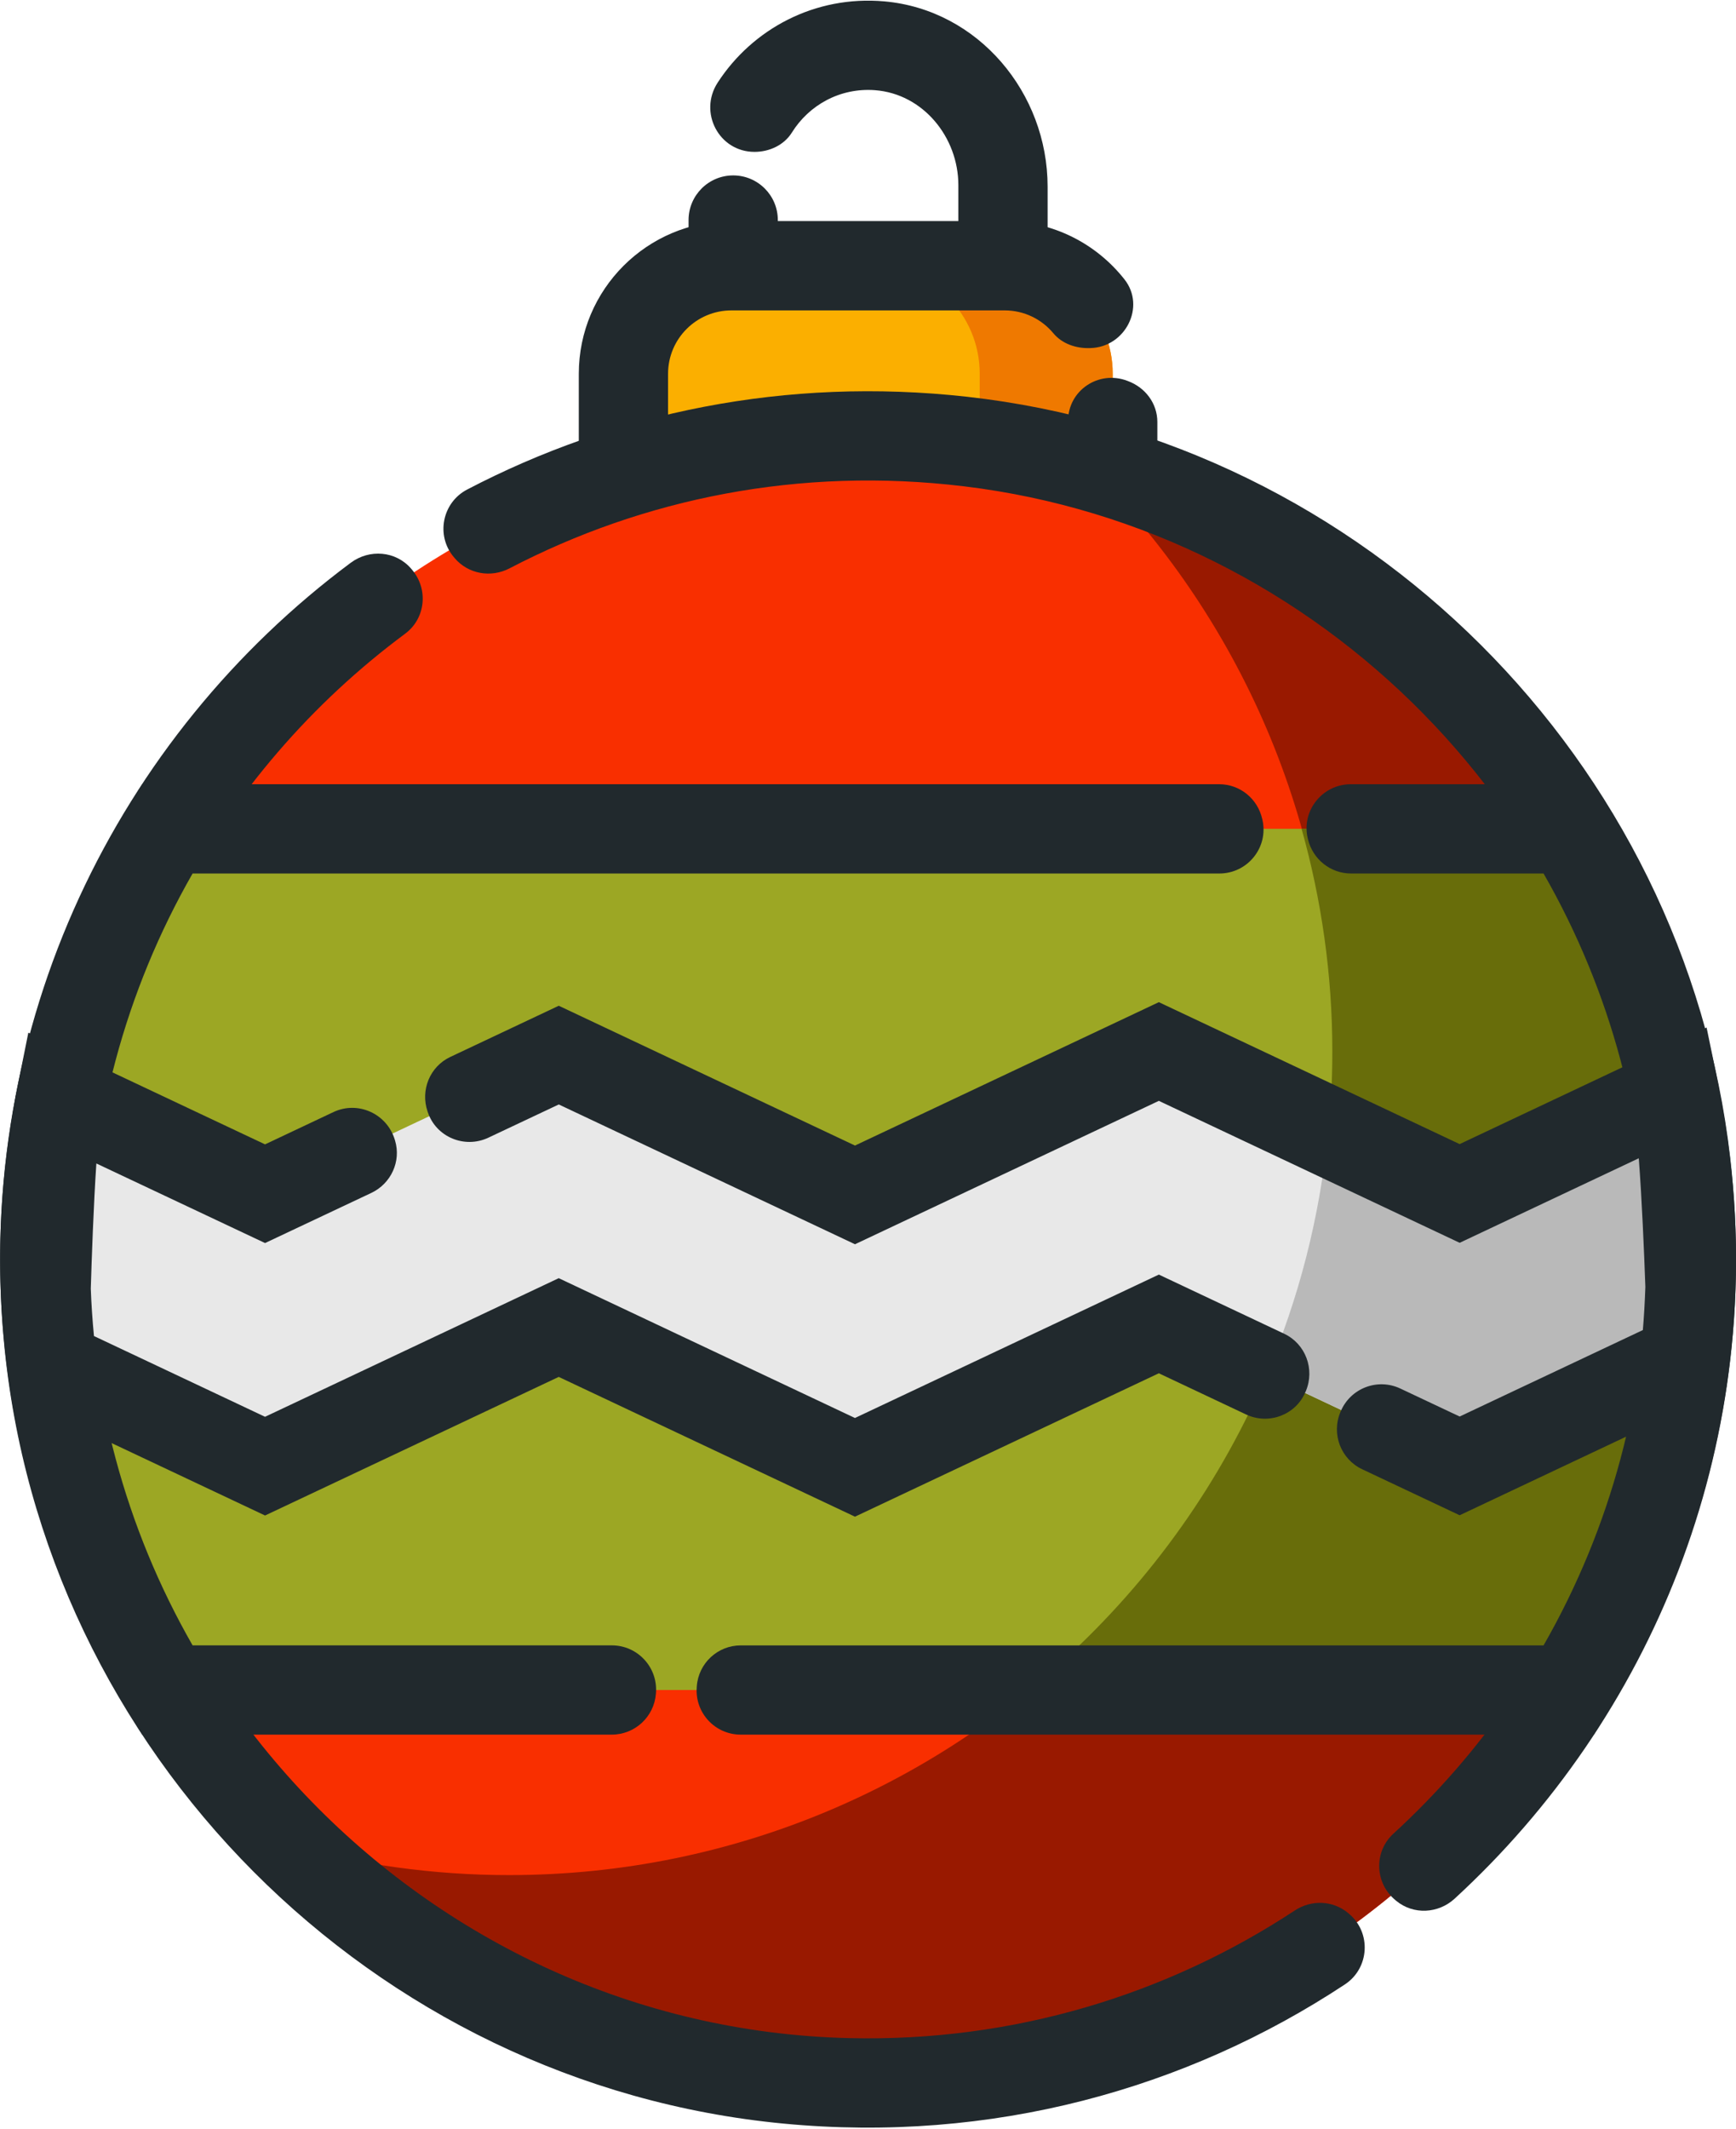
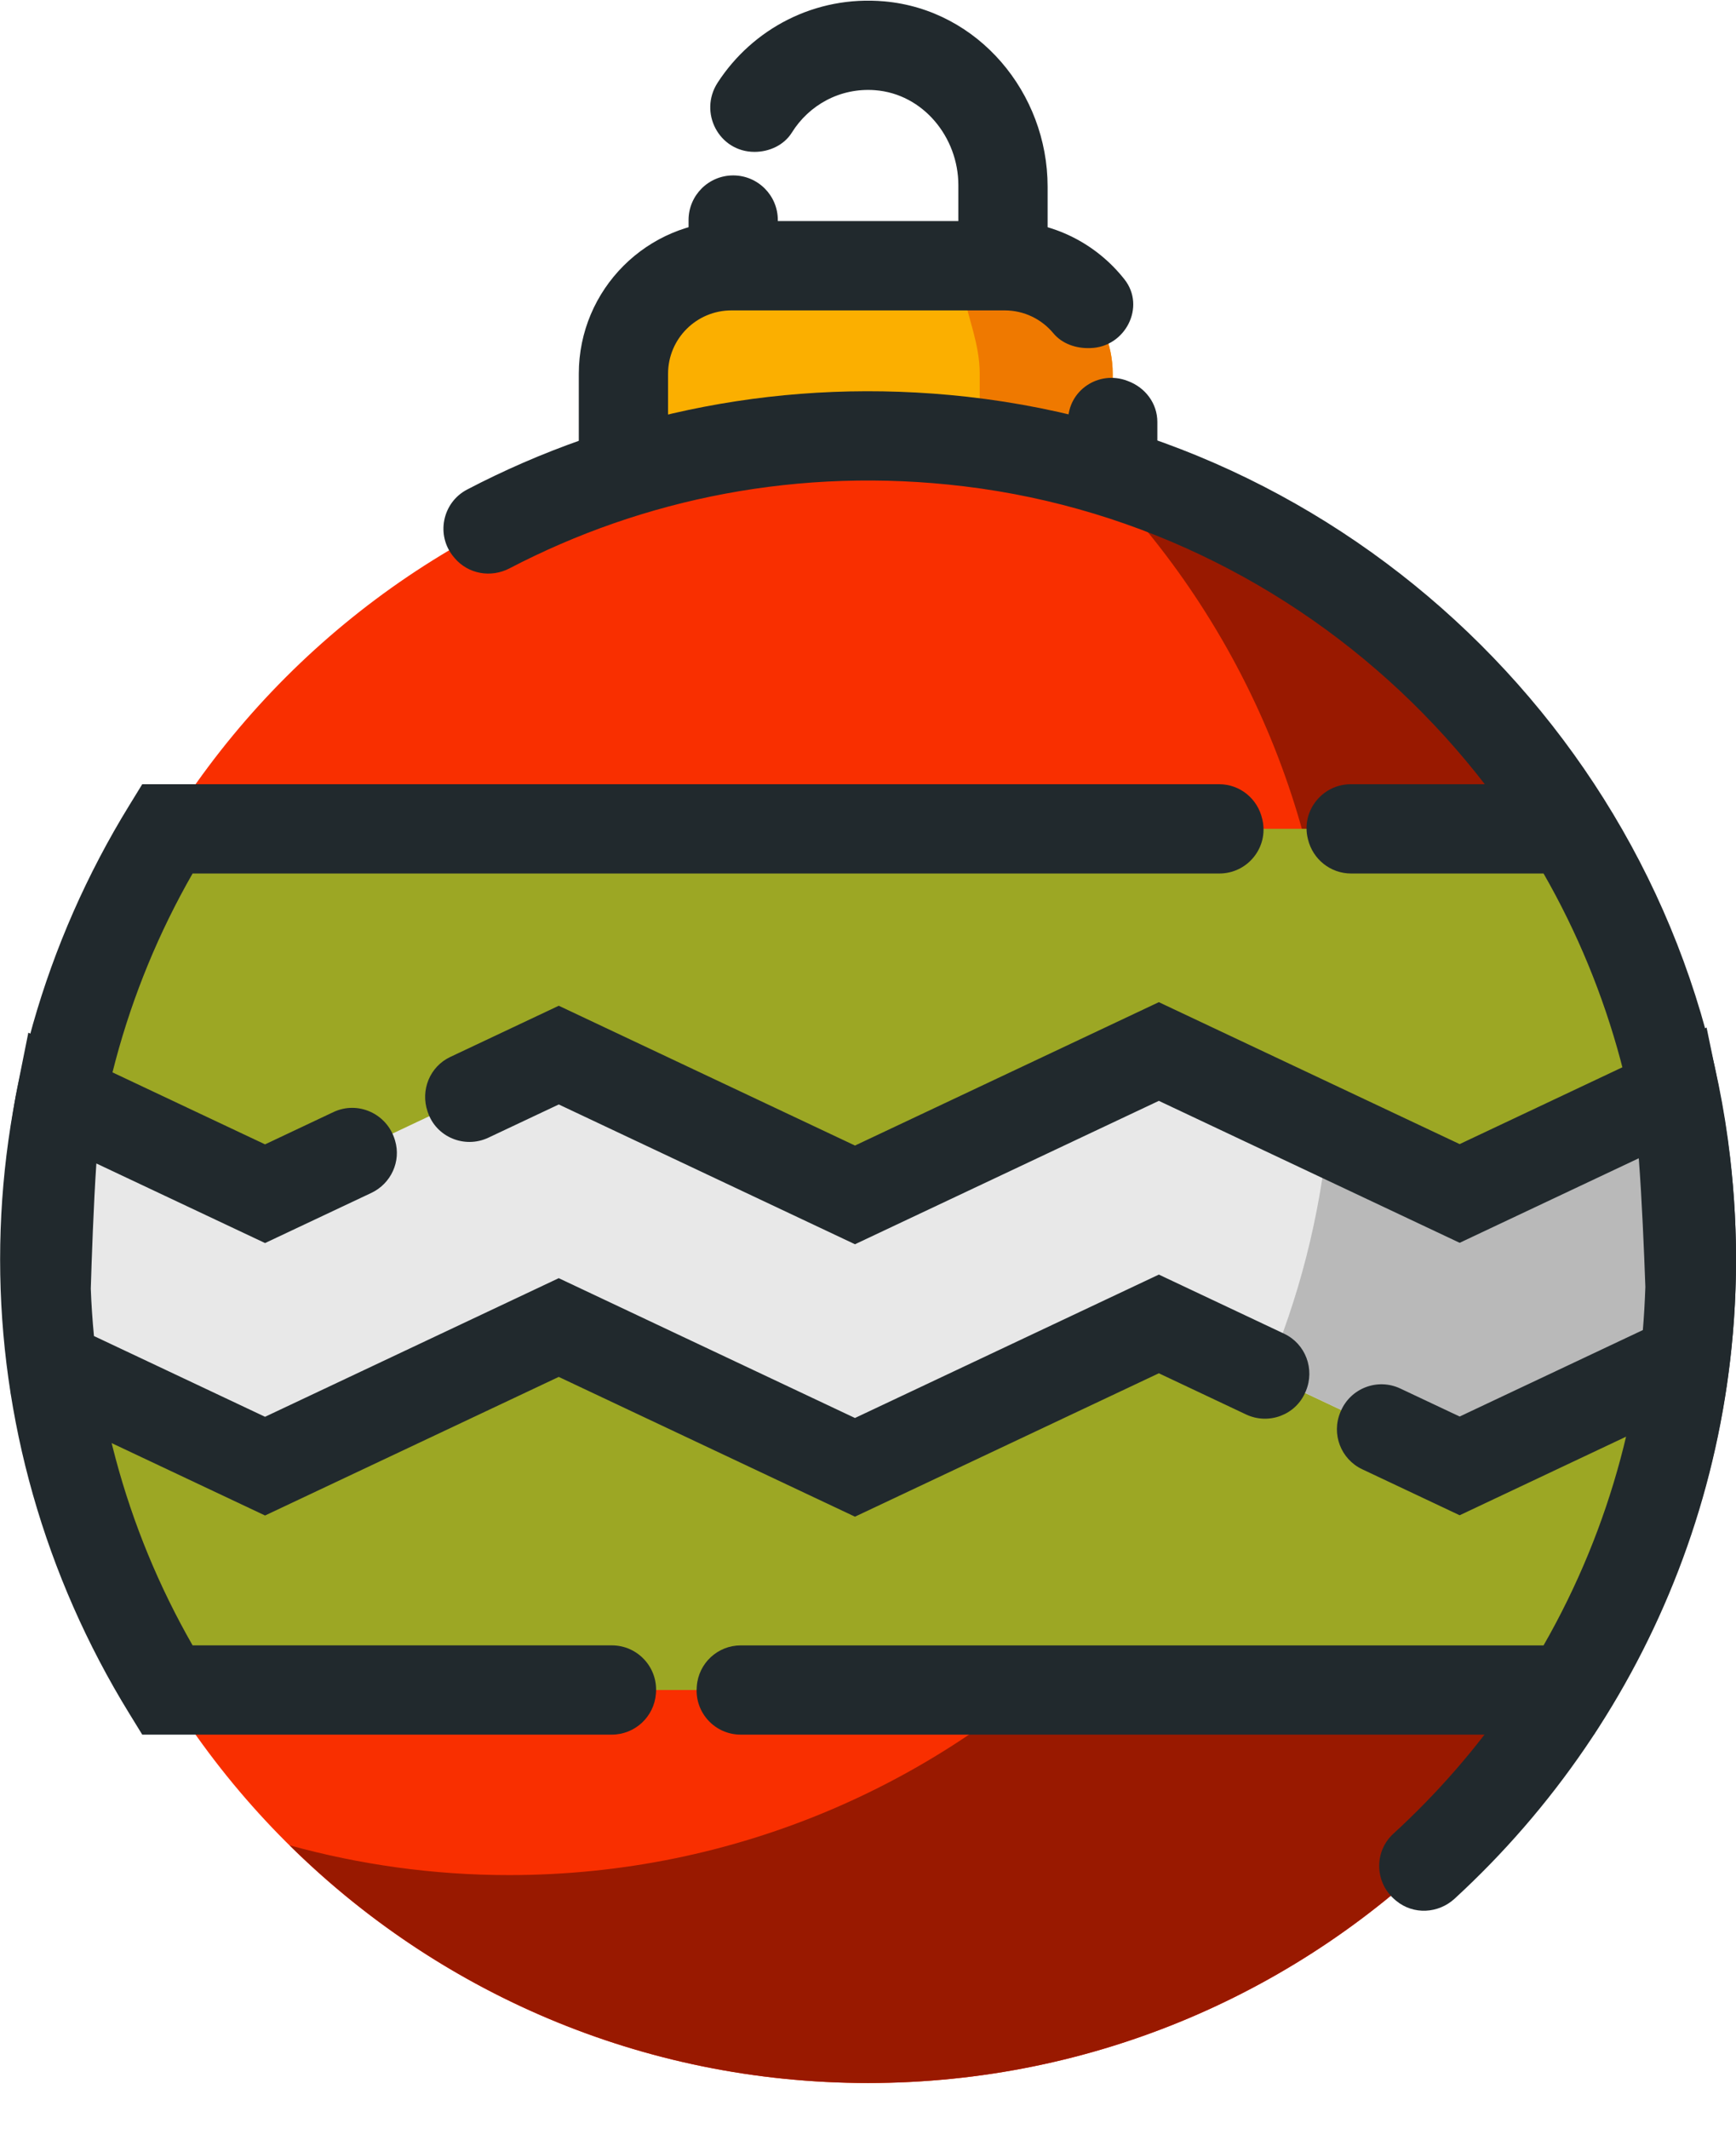
<svg xmlns="http://www.w3.org/2000/svg" width="100%" height="100%" viewBox="0 0 301 369" version="1.1" xml:space="preserve" style="fill-rule:evenodd;clip-rule:evenodd;stroke-linejoin:round;stroke-miterlimit:2;">
  <g transform="matrix(1,0,0,1,-272.506,-1433.67)">
    <g transform="matrix(4.167,0,0,4.167,0,0)">
      <g transform="matrix(1,0,0,1,102.199,358.361)">
        <path d="M0,-14.25C-2.901,-14.509 -5.496,-13.098 -6.941,-10.871C-7.746,-9.631 -6.886,-7.99 -5.408,-7.99C-4.789,-7.99 -4.178,-8.271 -3.851,-8.797C-3.142,-9.934 -1.852,-10.667 -0.391,-10.556C1.603,-10.404 3.074,-8.604 3.074,-6.605L3.074,-3.455L-4.438,-3.455L-4.438,-5.154C-4.438,-6.18 -5.27,-7.011 -6.295,-7.011C-7.32,-7.011 -8.152,-6.18 -8.152,-5.154L-8.152,0.259L6.788,0.259L6.788,-6.541C6.788,-10.452 3.896,-13.902 0,-14.25" style="fill:rgb(33,41,45);fill-rule:nonzero;" />
      </g>
    </g>
    <g transform="matrix(4.167,0,0,4.167,0,0)">
      <g transform="matrix(1,0,0,1,107.202,367.864)">
        <path d="M0,-12.756L-11.371,-12.756C-13.853,-12.756 -15.865,-10.744 -15.865,-8.263L-15.865,0L4.494,0L4.494,-8.263C4.494,-10.744 2.482,-12.756 0,-12.756" style="fill:rgb(251,175,0);fill-rule:nonzero;" />
      </g>
    </g>
    <g transform="matrix(4.167,0,0,4.167,0,0)">
      <g transform="matrix(1,0,0,1,107.202,367.864)">
-         <path d="M0,-12.756L-5.534,-12.756C-3.052,-12.756 -1.04,-10.744 -1.04,-8.263L-1.04,0L4.494,0L4.494,-8.263C4.494,-10.744 2.482,-12.756 0,-12.756" style="fill:rgb(239,121,0);fill-rule:nonzero;" />
+         <path d="M0,-12.756C-3.052,-12.756 -1.04,-10.744 -1.04,-8.263L-1.04,0L4.494,0L4.494,-8.263C4.494,-10.744 2.482,-12.756 0,-12.756" style="fill:rgb(239,121,0);fill-rule:nonzero;" />
      </g>
    </g>
    <g transform="matrix(4.167,0,0,4.167,0,0)">
      <g transform="matrix(1,0,0,1,112.332,363.065)">
        <path d="M0,-3.16C-0.012,-3.165 -0.025,-3.169 -0.037,-3.174C-1.223,-3.62 -2.493,-2.772 -2.493,-1.505L-2.493,2.942L-19.138,2.942L-19.138,-3.463C-19.138,-4.92 -17.958,-6.1 -16.5,-6.1L-5.13,-6.1C-4.315,-6.1 -3.586,-5.729 -3.103,-5.146C-2.741,-4.712 -2.166,-4.516 -1.601,-4.532C-1.588,-4.532 -1.575,-4.533 -1.562,-4.533C-0.115,-4.571 0.75,-6.251 -0.146,-7.389C-1.308,-8.865 -3.108,-9.815 -5.13,-9.815L-16.5,-9.815C-20.008,-9.815 -22.852,-6.972 -22.852,-3.463L-22.852,6.655L1.221,6.655L1.221,-1.46C1.221,-2.23 0.722,-2.891 0,-3.16" style="fill:rgb(33,41,45);fill-rule:nonzero;" />
      </g>
    </g>
    <g transform="matrix(4.167,0,0,4.167,0,0)">
      <g transform="matrix(-1,0,0,1,101.517,430.7)">
        <path d="M0,-68.516C-18.92,-68.516 -34.258,-53.178 -34.258,-34.258C-34.258,-15.338 -18.92,0 0,0C18.92,0 34.258,-15.338 34.258,-34.258C34.258,-53.178 18.92,-68.516 0,-68.516" style="fill:rgb(249,47,0);fill-rule:nonzero;" />
      </g>
    </g>
    <g transform="matrix(4.167,0,0,4.167,0,0)">
      <g transform="matrix(1,0,0,1,110.647,430.699)">
        <path d="M0,-67.275C6.287,-61.064 10.187,-52.442 10.187,-42.906C10.187,-23.986 -5.151,-8.648 -24.072,-8.648C-27.235,-8.648 -30.294,-9.086 -33.202,-9.888C-27.015,-3.776 -18.515,0 -9.13,0C9.79,0 25.127,-15.337 25.127,-34.257C25.127,-50.014 14.486,-63.278 0,-67.275" style="fill:rgb(153,25,0);fill-rule:nonzero;" />
      </g>
    </g>
    <g transform="matrix(4.167,0,0,4.167,0,0)">
      <g transform="matrix(1,0,0,1,121.499,376.46)">
-         <path d="M0,47.175C-0.634,46.642 -1.532,46.606 -2.225,47.062C-7.533,50.556 -13.921,52.537 -20.775,52.372C-38.525,51.946 -52.817,36.91 -52.373,19.16C-52.115,8.841 -47.004,-0.29 -39.246,-6.046C-38.39,-6.681 -38.269,-7.908 -38.965,-8.716L-39,-8.757C-39.635,-9.491 -40.729,-9.578 -41.508,-8.998C-51.193,-1.786 -57.157,10.157 -55.941,23.381C-54.369,40.485 -40.605,54.295 -23.507,55.927C-14.851,56.753 -6.743,54.497 -0.14,50.137C0.881,49.462 0.967,47.987 0.029,47.2C0.02,47.192 0.01,47.184 0,47.175" style="fill:rgb(33,41,45);fill-rule:nonzero;" />
-       </g>
+         </g>
    </g>
    <g transform="matrix(4.167,0,0,4.167,0,0)">
      <g transform="matrix(1,0,0,1,137.39,391.208)">
        <path d="M0,1.013C-1.887,-15.53 -15.206,-28.809 -31.754,-30.651C-39.293,-31.49 -46.439,-29.991 -52.559,-26.79C-53.596,-26.247 -53.867,-24.876 -53.111,-23.982C-53.101,-23.969 -53.091,-23.958 -53.082,-23.946C-52.515,-23.276 -51.57,-23.108 -50.791,-23.514C-45.229,-26.415 -38.729,-27.756 -31.869,-26.924C-17.043,-25.129 -5.218,-13.107 -3.656,1.745C-2.518,12.572 -6.753,22.473 -14.016,29.121C-14.838,29.874 -14.793,31.177 -13.931,31.885C-13.918,31.896 -13.906,31.907 -13.893,31.917C-13.179,32.503 -12.147,32.448 -11.467,31.823C-3.325,24.344 1.389,13.189 0,1.013" style="fill:rgb(33,41,45);fill-rule:nonzero;" />
      </g>
    </g>
    <g transform="matrix(4.167,0,0,4.167,0,0)">
      <g transform="matrix(1,0,0,1,67.259,396.441)">
        <path d="M0,0C0,6.574 1.885,12.694 5.096,17.911L63.42,17.911C66.631,12.694 68.516,6.574 68.516,0C68.516,-6.574 66.631,-12.694 63.42,-17.911L5.096,-17.911C1.885,-12.694 0,-6.574 0,0" style="fill:rgb(156,167,36);fill-rule:nonzero;" />
      </g>
    </g>
    <g transform="matrix(4.167,0,0,4.167,0,0)">
      <g transform="matrix(1,0,0,1,135.662,399.124)">
-         <path d="M0,-5.365C-0.028,-5.718 -0.074,-6.064 -0.113,-6.413C-0.168,-6.922 -0.228,-7.428 -0.305,-7.93C-0.377,-8.39 -0.461,-8.845 -0.552,-9.3C-0.62,-9.647 -0.694,-9.992 -0.772,-10.336C-0.9,-10.887 -1.034,-11.436 -1.188,-11.978C-1.234,-12.14 -1.286,-12.3 -1.334,-12.461C-2.203,-15.346 -3.434,-18.077 -4.983,-20.594L-16.107,-20.594C-15.28,-17.646 -14.828,-14.543 -14.828,-11.331C-14.828,-0.616 -19.75,8.947 -27.453,15.229L-4.983,15.229C-2.581,11.326 -0.922,6.919 -0.238,2.194C-0.232,2.148 -0.228,2.102 -0.221,2.056C-0.128,1.394 -0.06,0.724 -0.005,0.05C0.008,-0.122 0.022,-0.293 0.034,-0.465C0.081,-1.196 0.113,-1.932 0.113,-2.677L0.113,-2.682C0.113,-3.586 0.069,-4.479 0,-5.365" style="fill:rgb(104,109,10);fill-rule:nonzero;" />
-       </g>
+         </g>
    </g>
    <g transform="matrix(4.167,0,0,4.167,0,0)">
      <g transform="matrix(1,0,0,1,90.853,380.387)">
        <path d="M0,32.108L-17.443,32.108C-20.254,27.201 -21.737,21.665 -21.737,16.054C-21.737,10.444 -20.254,4.907 -17.443,0.001L25.28,0.001C26.454,0.001 27.332,-1.084 27.073,-2.229C27.07,-2.242 27.067,-2.254 27.064,-2.266C26.874,-3.11 26.136,-3.713 25.272,-3.713L-19.538,-3.713L-20.08,-2.83C-23.594,2.879 -25.452,9.409 -25.452,16.054C-25.452,22.7 -23.594,29.229 -20.082,34.936L-19.538,35.821L-0.002,35.821C0.958,35.821 1.758,35.083 1.835,34.125L1.837,34.097C1.923,33.025 1.076,32.108 0,32.108" style="fill:rgb(33,41,45);fill-rule:nonzero;" />
      </g>
    </g>
    <g transform="matrix(4.167,0,0,4.167,0,0)">
      <g transform="matrix(1,0,0,1,132.261,415.322)">
        <path d="M0,-37.762L-0.543,-38.648L-10.657,-38.648C-11.842,-38.648 -12.729,-37.539 -12.448,-36.387C-12.445,-36.375 -12.442,-36.363 -12.439,-36.35C-12.237,-35.522 -11.5,-34.934 -10.648,-34.934L-2.638,-34.934C0.174,-30.027 1.657,-24.49 1.657,-18.88C1.657,-13.271 0.174,-7.735 -2.638,-2.826L-36.042,-2.826C-37.003,-2.826 -37.801,-2.084 -37.871,-1.126L-37.874,-1.079C-37.951,-0.017 -37.11,0.886 -36.045,0.886L-0.543,0.886L-0.001,0.004C3.513,-5.705 5.371,-12.235 5.371,-18.88C5.371,-25.526 3.513,-32.056 0,-37.762" style="fill:rgb(33,41,45);fill-rule:nonzero;" />
      </g>
    </g>
    <g transform="matrix(4.167,0,0,4.167,0,0)">
      <g transform="matrix(1,0,0,1,135.401,401.231)">
        <path d="M0,-9.58C-0.102,-10.307 -0.189,-11.037 -0.336,-11.749L-9.27,-7.534L-21.785,-13.438L-34.43,-7.474L-46.756,-13.289L-58.976,-7.523L-67.471,-11.531C-67.622,-10.774 -67.723,-10 -67.823,-9.226C-67.943,-7.557 -68.031,-5.351 -68.083,-3.631C-68.046,-2.528 -67.963,-1.439 -67.825,-0.366L-58.976,3.808L-46.756,-1.957L-34.43,3.858L-21.785,-2.106L-9.27,3.798L0.095,-0.62C0.213,-1.594 0.277,-2.582 0.312,-3.579C0.252,-5.416 0.147,-7.827 0,-9.58" style="fill:rgb(232,232,232);fill-rule:nonzero;" />
      </g>
    </g>
    <g transform="matrix(4.167,0,0,4.167,0,0)">
      <g transform="matrix(1,0,0,1,135.713,396.871)">
        <path d="M0,0.781C-0.06,-1.056 -0.165,-3.467 -0.312,-5.22C-0.355,-5.526 -0.396,-5.831 -0.439,-6.137C-0.492,-6.441 -0.543,-6.745 -0.604,-7.047C-0.625,-7.157 -0.651,-7.267 -0.673,-7.377L-9.582,-3.174L-15.052,-5.754C-15.395,-2.195 -16.277,1.207 -17.626,4.363L-9.582,8.158L-0.218,3.74C-0.099,2.766 -0.035,1.778 0,0.781" style="fill:rgb(185,185,185);fill-rule:nonzero;" />
      </g>
    </g>
    <g transform="matrix(4.167,0,0,4.167,0,0)">
      <g transform="matrix(1,0,0,1,137.245,401.383)">
        <path d="M0,-9.943L-0.062,-10.405C-0.148,-11.056 -0.328,-12.115 -0.46,-12.757L-0.838,-14.588L-11.113,-9.739L-23.63,-15.643L-36.273,-9.679L-48.599,-15.494L-53.111,-13.365C-53.962,-12.964 -54.362,-11.987 -54.058,-11.095C-54.054,-11.084 -54.05,-11.072 -54.046,-11.06C-53.696,-10.028 -52.516,-9.541 -51.53,-10.005L-48.599,-11.388L-36.273,-5.573L-23.63,-11.538L-11.113,-5.633L-3.66,-9.15C-3.529,-7.429 -3.439,-5.283 -3.386,-3.797C-3.409,-3.152 -3.443,-2.56 -3.49,-2.004L-11.113,1.593L-13.583,0.428C-14.529,-0.018 -15.656,0.414 -16.062,1.378L-16.077,1.413C-16.458,2.321 -16.057,3.368 -15.167,3.787L-11.113,5.7L-0.029,0.468L0.094,-0.548C0.208,-1.496 0.284,-2.534 0.324,-3.793C0.279,-5.2 0.177,-7.862 0,-9.943" style="fill:rgb(33,41,45);fill-rule:nonzero;" />
      </g>
    </g>
    <g transform="matrix(4.167,0,0,4.167,0,0)">
      <g transform="matrix(1,0,0,1,118.827,394.62)">
        <path d="M0,4.911L-5.212,2.452L-17.856,8.417L-30.182,2.601L-42.402,8.367L-49.521,5.008C-49.585,4.344 -49.63,3.673 -49.653,3.038C-49.616,1.805 -49.536,-0.477 -49.421,-2.17L-42.402,1.14L-37.979,-0.946C-37.162,-1.332 -36.733,-2.257 -36.992,-3.121C-36.996,-3.134 -37,-3.146 -37.003,-3.157C-37.33,-4.24 -38.534,-4.79 -39.557,-4.308L-42.402,-2.965L-52.252,-7.611L-52.718,-5.285C-52.884,-4.457 -52.991,-3.619 -53.101,-2.747C-53.246,-0.735 -53.335,1.923 -53.365,3.042C-53.325,4.23 -53.234,5.388 -53.093,6.483L-52.962,7.491L-42.402,12.473L-30.182,6.708L-17.856,12.522L-5.212,6.557L-1.583,8.27C-0.642,8.714 0.488,8.292 0.89,7.332C0.895,7.32 0.9,7.309 0.905,7.298C1.287,6.385 0.895,5.333 0,4.911" style="fill:rgb(33,41,45);fill-rule:nonzero;" />
      </g>
    </g>
  </g>
</svg>